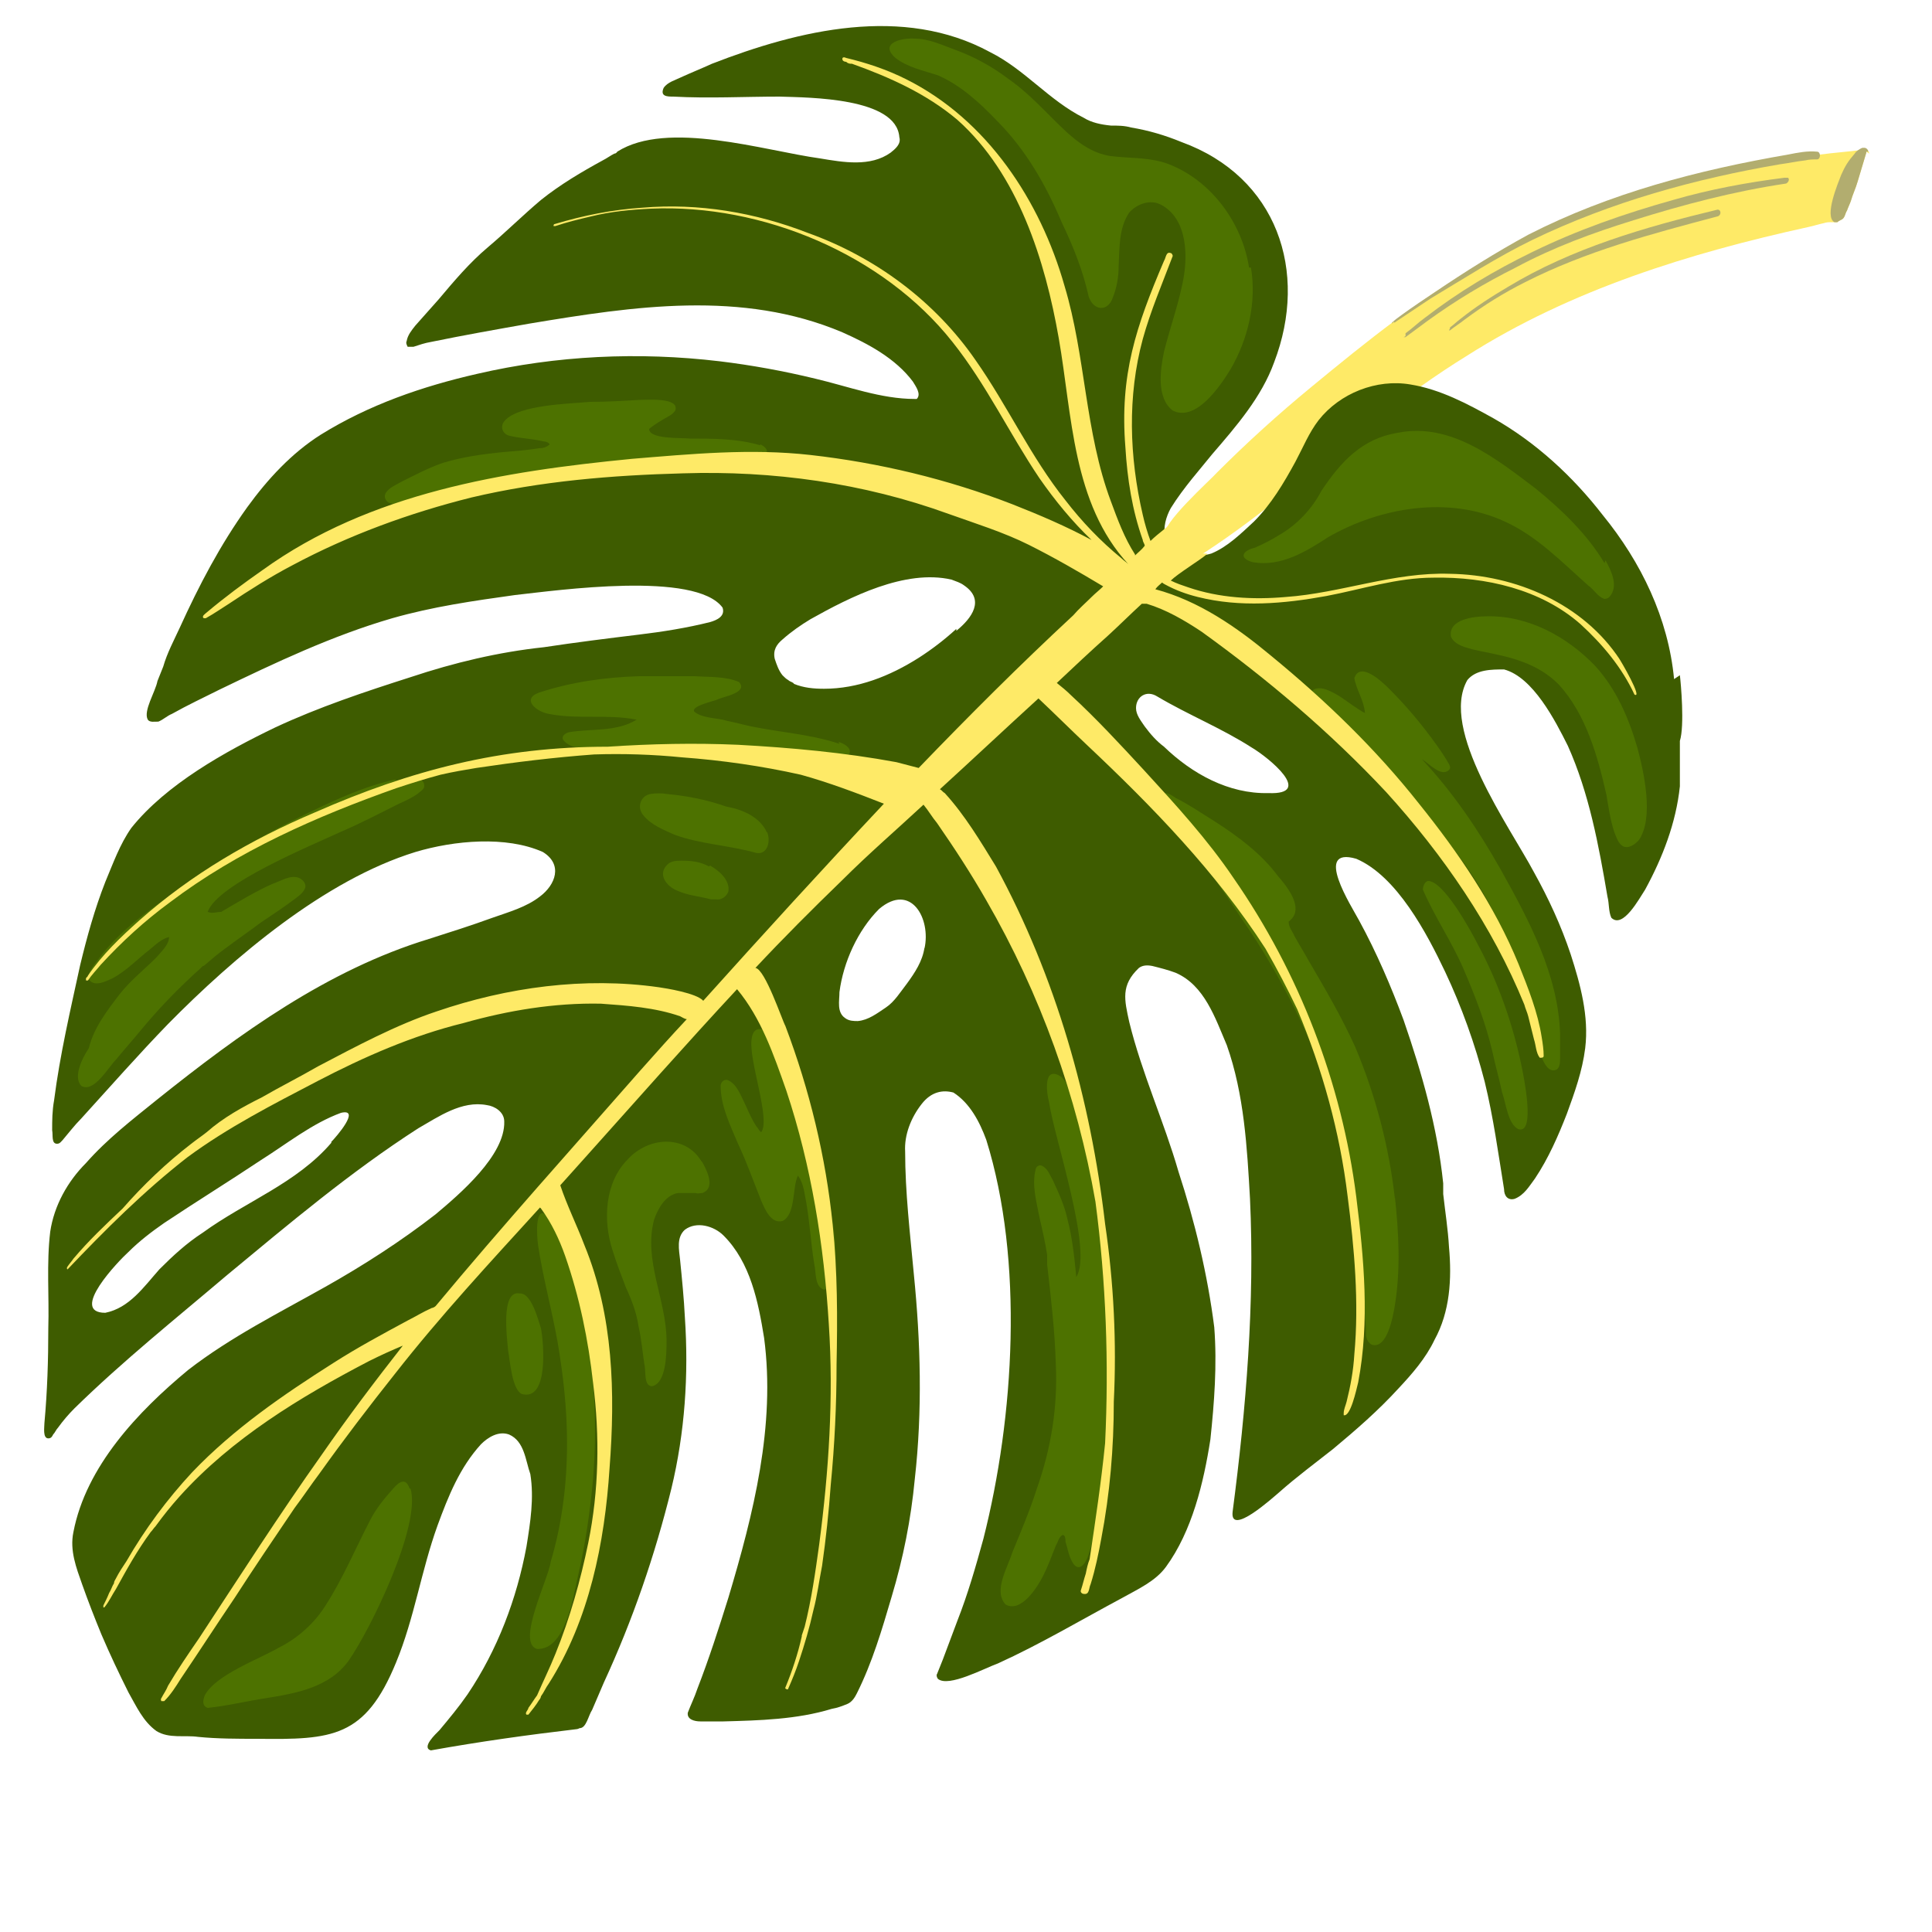
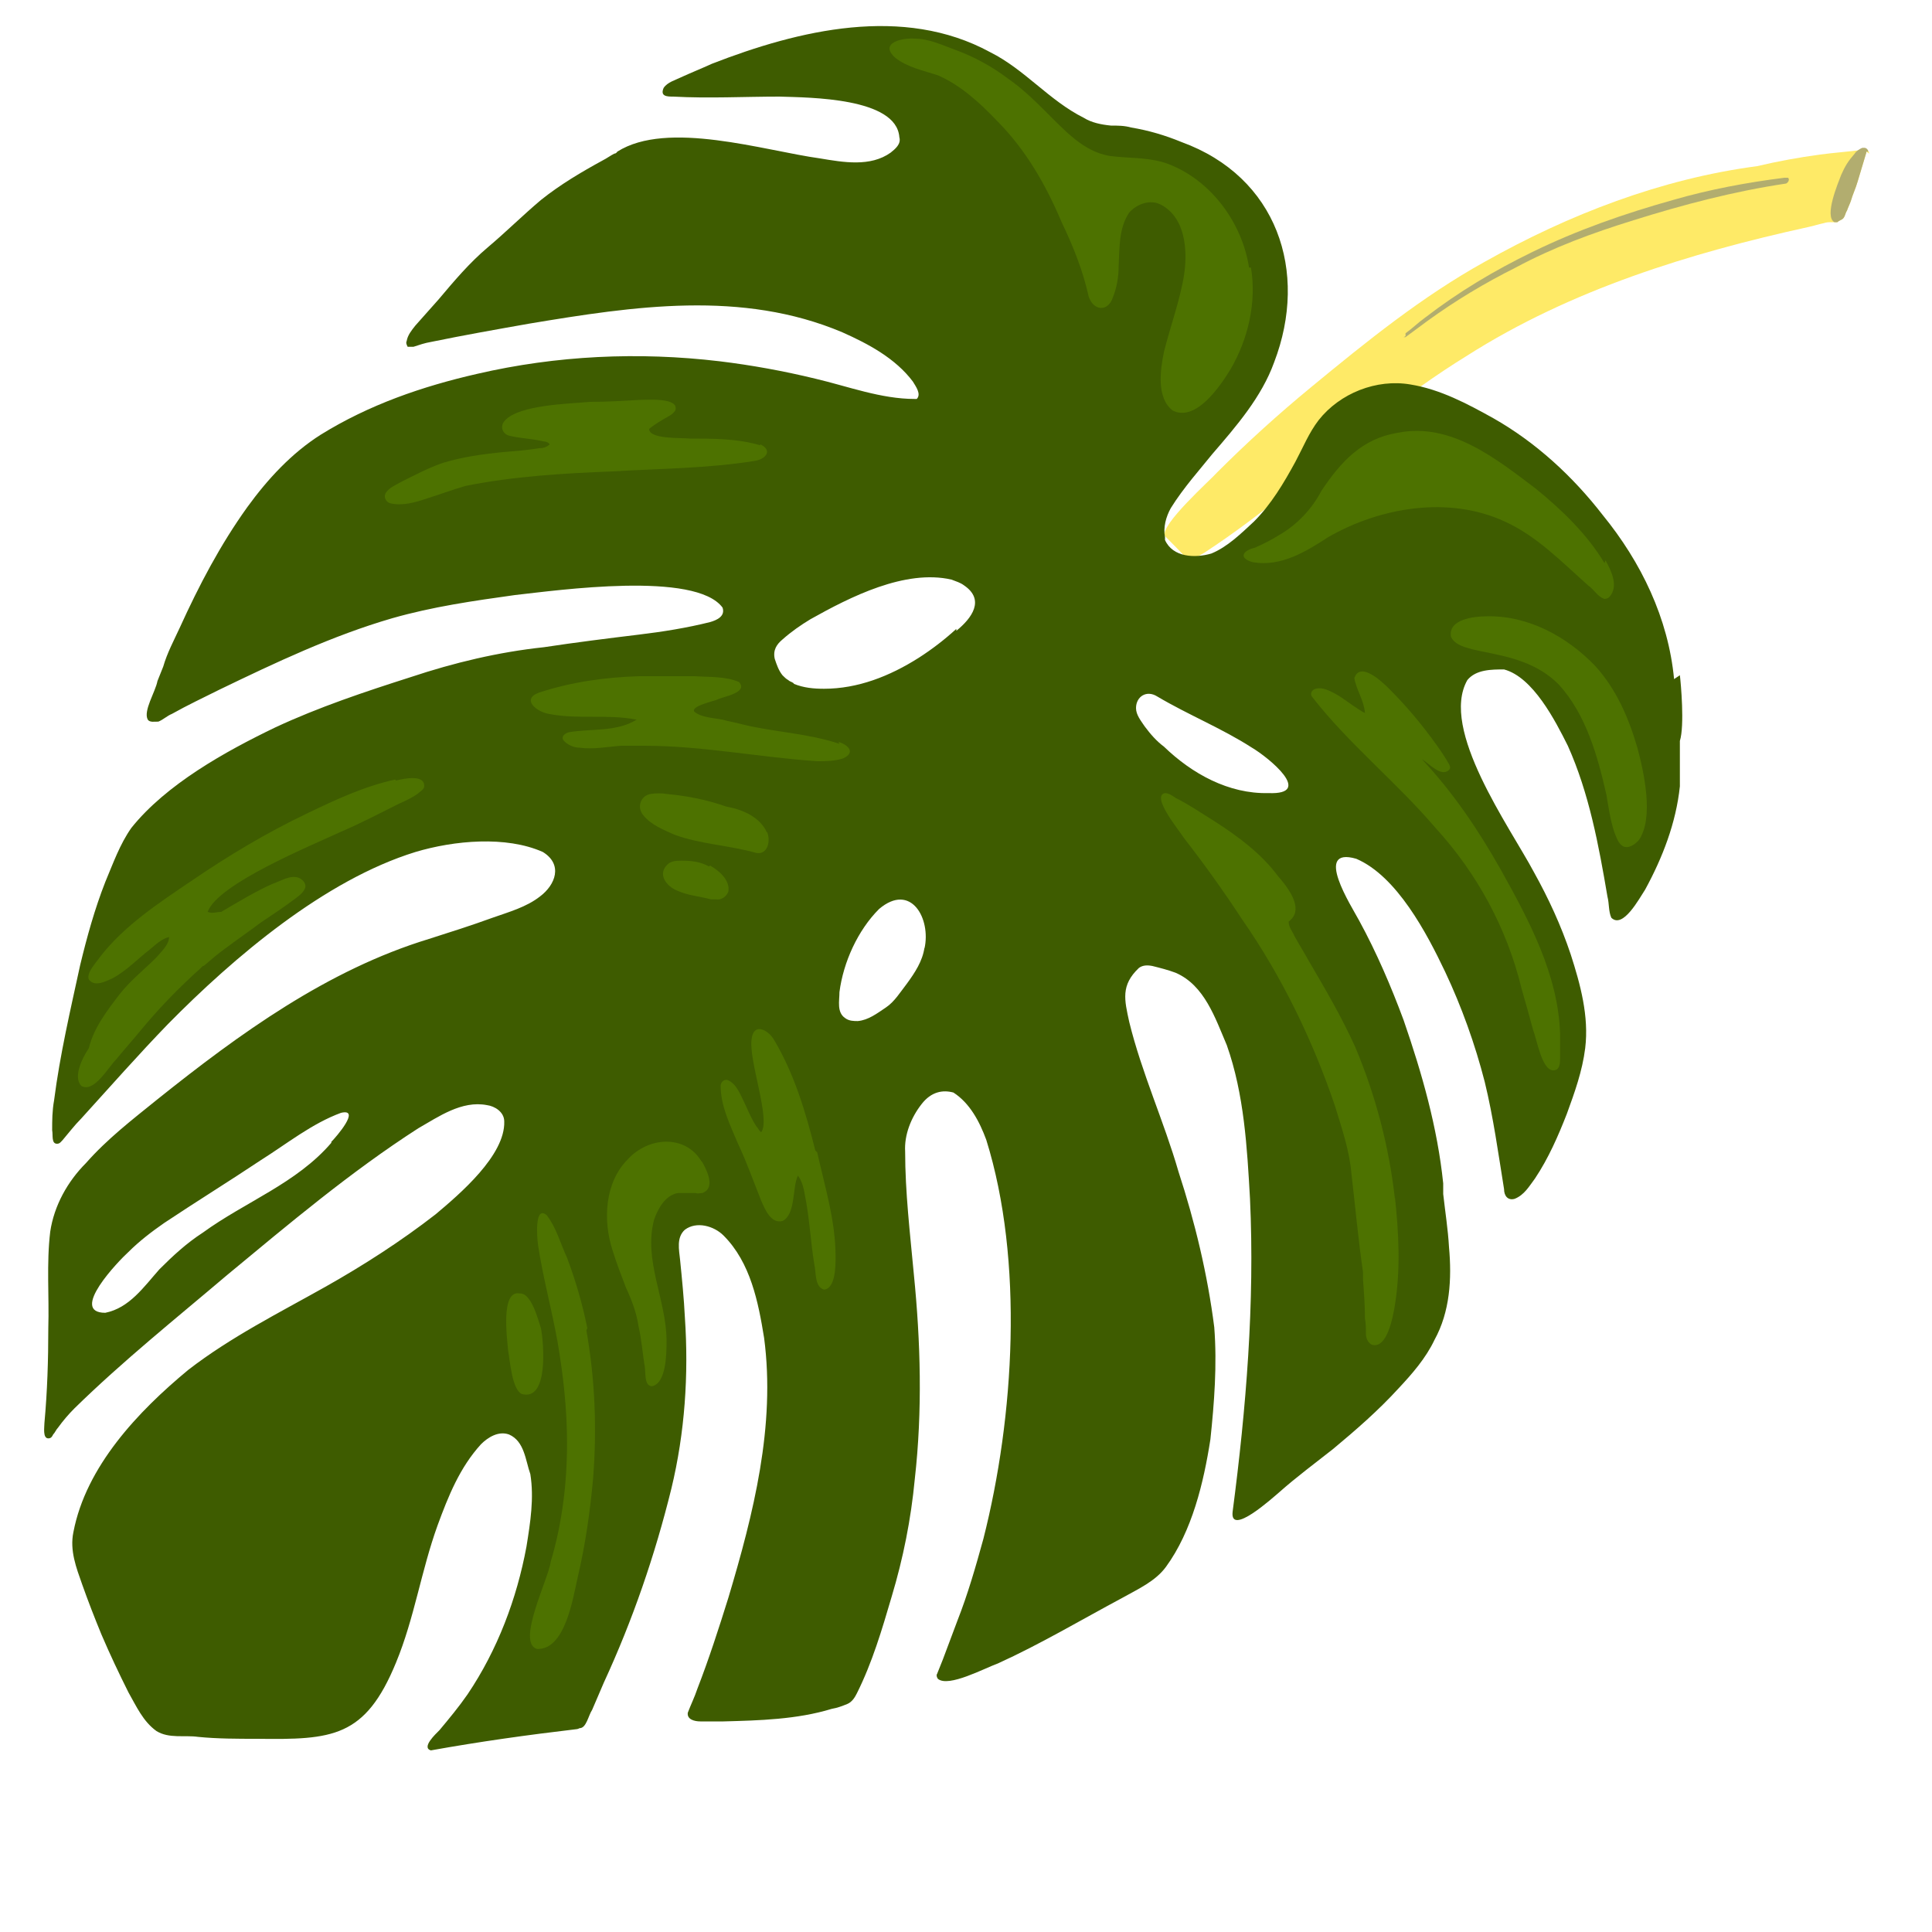
<svg xmlns="http://www.w3.org/2000/svg" id="Layer_1" viewBox="0 0 200 200">
  <path d="M193.2,15.7s0,0,0,.1c-.3,1-.6,2-.9,3-.2.7-.5,1.3-.7,2-.1.3-.3.7-.4,1-.2.3-.2.7-.5.9-.2.1-.4.2-.5.3,0,0-.2,0-.3,0,0,0-.2,0-.3,0-.3,0-.5,0-.8.1-.5.1-1.1.3-1.6.4-12.3,2.7-24.6,6.5-35.3,13.3-6.5,4-12.3,8.9-18.2,13.7-2.9,2.4-5.8,4.6-9,6.7-.5.3-1,.6-1.6.7,0,0-.1,0-.2,0,0-.1-2.3-2.4-2.3-2.4-.6-1.1,4.8-5.9,5.4-6.6,3.1-3.1,6.3-6,9.7-8.8,5.7-4.7,11.5-9.4,18-13,8.7-4.9,18.3-8.6,28.2-9.9,2.1-.5,4.3-.9,6.5-1.2,1.5-.2,3-.3,4.5-.5,0,0,.2,0,.2,0,.2,0,.4.2.4.4Z" style="fill: #feea67;" />
  <path d="M173.9,69.9c.1.8.5,5.2,0,6.8,0,1.6,0,3.1,0,4.7-.4,3.8-1.8,7.4-3.6,10.7-.6.9-2.3,4.1-3.5,2.9-.3-.7-.2-1.4-.4-2.2-.9-5.3-1.9-10.7-4.1-15.6-1.3-2.6-3.6-7.1-6.6-7.9-1.3,0-2.9,0-3.8,1.1-2.9,5.1,4.4,15.2,6.9,19.9,1.5,2.7,2.8,5.5,3.8,8.5,1,3.1,1.9,6.4,1.5,9.7-.3,2.4-1.1,4.6-1.9,6.8-.9,2.3-1.9,4.6-3.3,6.7-.6.8-1.1,1.7-2.1,2.1-.7.2-1.1-.3-1.1-1-.6-3.7-1.1-7.4-2-11.1-1-3.9-2.4-7.8-4.1-11.4-1.9-4-5-9.9-9.2-11.7-4.5-1.3-.5,4.9.3,6.4,1.8,3.3,3.3,6.8,4.6,10.3,1.9,5.5,3.5,11.1,4.1,16.9,0,.2,0,.6,0,1.1.2,1.8.5,3.7.6,5.5.3,3.3.1,6.7-1.5,9.6-.9,1.9-2.3,3.5-3.7,5-2.1,2.3-4.4,4.3-6.8,6.3-1.9,1.5-3.8,2.9-5.6,4.5-.6.5-5.1,4.6-4.8,2,1.4-10.7,2.3-21.6,1.8-32.4-.3-5.3-.6-10.8-2.4-15.9-1.2-2.8-2.3-6.2-5.3-7.5-.8-.3-1.6-.5-2.4-.7-.5-.1-1-.1-1.4.2-1.9,1.8-1.5,3.3-1,5.6,1.3,5.3,3.6,10.3,5.1,15.5,1.7,5.2,3,10.6,3.7,16.1.3,3.9,0,7.8-.4,11.6-.7,4.5-1.9,9.5-4.6,13.2-1.1,1.5-2.9,2.3-4.5,3.2-4.3,2.3-8.5,4.8-12.9,6.8-1.4.5-5.1,2.5-6.2,1.6-.1-.1-.2-.4-.1-.5.2-.5.4-1,.6-1.5.5-1.3,1-2.7,1.5-4,1.1-2.8,1.9-5.6,2.7-8.5,3.2-12.6,4.2-28.8.3-41.3-.7-1.9-1.7-3.8-3.4-4.9-1.1-.3-2.3-.1-3.3,1.2-1.1,1.4-1.8,3.2-1.7,4.9,0,4.2.5,8.4.9,12.7.7,7,.9,14.1.1,21.2-.4,4.2-1.2,8.2-2.4,12.2-1,3.4-2,6.8-3.6,10-.2.4-.5.9-1,1.1-.5.2-1,.4-1.6.5-3.6,1.1-7.5,1.2-11.2,1.3-.8,0-1.6,0-2.4,0-.6,0-1.4-.2-1.3-.9.3-.8.7-1.6,1-2.5,1.2-3.1,2.2-6.2,3.2-9.4,2.6-8.7,4.9-17.8,3.7-26.9-.6-3.7-1.4-7.8-4.2-10.6-1-1-2.8-1.5-4-.6-.9.8-.6,2.1-.5,3.1.2,2,.4,4,.5,6,.4,5.9,0,11.9-1.4,17.7-1.7,6.9-4,13.6-7,20.1-.4.9-.8,1.9-1.2,2.8-.4.6-.6,1.9-1.3,1.9,0,0-.2.1-.3.1-5.1.6-10.1,1.3-15.1,2.2-1-.3.5-1.7.9-2.1,1-1.2,2-2.4,2.9-3.7,3.1-4.6,5.1-9.9,6.1-15.3.4-2.5.8-5,.4-7.5-.5-1.4-.6-3.4-2.2-4.1-1.1-.4-2.2.3-2.9,1-2.2,2.4-3.4,5.4-4.5,8.4-1.7,4.7-2.4,9.6-4.3,14.2-3.2,7.8-6.6,8-14.4,7.9-2,0-4.1,0-6.1-.2-1.4-.2-3,.2-4.3-.6-1.4-1-2.1-2.6-2.9-4-1-2-1.9-3.9-2.8-6-.7-1.7-1.4-3.5-2-5.2-.6-1.7-1.3-3.5-.9-5.4,1.3-6.8,6.7-12.5,11.9-16.8,4.4-3.4,9.4-5.9,14.2-8.6,3.9-2.2,7.8-4.7,11.4-7.5,2.5-2.1,7.2-6.1,7.1-9.6,0-1-1-1.6-1.8-1.7-2.6-.5-5,1.2-7.1,2.4-7,4.5-13.4,9.9-19.8,15.2-5.3,4.5-10.8,8.9-15.8,13.8-.6.6-1.2,1.3-1.7,2-.2.2-.3.5-.5.7-.1.2-.2.4-.5.4-.6,0-.4-1.2-.4-1.6.3-3.3.4-6.5.4-9.8.1-3.3-.2-6.7.2-10,.4-2.7,1.8-5.2,3.7-7.1,2.2-2.5,4.8-4.5,7.4-6.6,8.5-6.8,17.6-13.4,28.1-16.6,2.2-.7,4.4-1.4,6.6-2.2,1.7-.6,3.5-1.1,4.9-2.2,1.6-1.2,2.4-3.3.3-4.6-3.8-1.7-9.2-1.2-13.2,0-9.4,2.9-18.8,10.9-25.6,17.8-3.1,3.2-6,6.5-9,9.8-.7.7-1.3,1.5-1.9,2.2-.2.2-.3.4-.6.4-.6,0-.4-.9-.5-1.4,0-1,0-2,.2-3.1.6-4.7,1.7-9.4,2.7-14,.7-2.9,1.5-5.8,2.6-8.6.8-1.9,1.5-3.9,2.7-5.6,3.6-4.5,9.7-7.9,14.9-10.4,4.5-2.1,9.3-3.7,14-5.2,4.5-1.5,9.1-2.6,13.8-3.1,3.3-.5,6.5-.9,9.8-1.3,2.5-.3,5-.7,7.4-1.3.7-.2,1.6-.6,1.3-1.5-2.8-3.8-17-1.8-21.5-1.3-4.3.6-8.5,1.2-12.7,2.4-6.2,1.8-12.1,4.6-17.9,7.4-1.6.8-3.3,1.6-4.9,2.5-.5.2-.9.6-1.4.8-.4,0-.9.1-1.1-.2-.5-.9.8-2.9,1-4,.2-.5.4-1,.6-1.5.4-1.4,1.1-2.7,1.7-4,2-4.4,4.2-8.6,7-12.5,2.1-2.9,4.6-5.6,7.6-7.5,5-3.1,10.5-5,16.2-6.3,8.2-1.9,16.7-2.3,25.1-1.3,3.3.4,6.6,1,9.9,1.8,3.4.8,6.8,2.1,10.3,2.1,0,0,.1,0,.2,0,0,0,0,0,0,0,.5-.5-.1-1.3-.4-1.8-1.8-2.4-4.6-3.9-7.3-5.1-10.4-4.4-21.6-2.7-32.4-.9-3.4.6-6.8,1.2-10.2,1.9-.6.1-1.2.3-1.8.5-.2,0-.5,0-.6,0-.1-.2-.2-.4-.1-.6.1-.6.5-1.1.9-1.6.8-.9,1.6-1.8,2.4-2.7,1.6-1.9,3.2-3.8,5.1-5.4,1.9-1.6,3.6-3.3,5.5-4.9,2-1.6,4.2-2.9,6.4-4.1.4-.2.8-.5,1.2-.7h0c.2,0,.3-.2.3-.2,5.2-3.3,15.2-.1,21,.7,2.4.4,5.2.9,7.3-.6.5-.4,1.1-.9.9-1.6-.3-4.1-9.3-4.1-12.4-4.2-3.7,0-7.3.2-11,0-.6,0-1.4,0-1-.9.4-.6,1.2-.8,1.8-1.1,1.1-.5,2.1-.9,3.2-1.4,9-3.5,19.8-6.1,28.8-1.2,3.6,1.8,6.1,5,9.7,6.8.8.5,1.8.7,2.8.8,0,0,0,0,0,0,.7,0,1.4,0,2.1.2,1.8.3,3.5.8,5.2,1.5,9.9,3.6,13.2,13.4,9.6,22.8-1.3,3.6-3.9,6.6-6.4,9.5,0,0,0,0,0,0-1.2,1.5-3,3.5-4.3,5.6-.5.9-.8,2-.6,3,0,0,0,.2,0,.3.8,1.8,3.1,1.9,4.8,1.4,1.7-.7,3.1-2.1,4.4-3.3,1.8-1.8,3.1-4,4.3-6.2.8-1.5,1.4-3,2.4-4.3,2.2-2.8,6-4.3,9.5-3.7,3.1.5,5.9,2,8.6,3.5,4.4,2.5,8.2,6,11.3,10,4,4.9,6.8,10.7,7.4,17ZM131.3,82.1c4.8.2,0-3.7-1.7-4.7-3.1-2-6.6-3.4-9.8-5.3-1.1-.7-2.2,0-2.2,1.2,0,.7.5,1.3.9,1.9.6.8,1.2,1.5,2,2.1,2.9,2.8,6.7,4.9,10.8,4.8ZM99,65.3c1.6-1.3,3-3.2.8-4.7-.4-.3-.8-.4-1.3-.6-4.8-1.1-10.5,1.8-14.6,4.1-1,.6-2,1.3-2.9,2.1-.6.5-1,1.1-.8,2,.2.6.4,1.2.8,1.7.2.2.4.4.6.5.2.2.5.2.6.4,1,.4,2,.5,3.1.5,3.5,0,6.8-1.3,9.8-3.2,1.4-.9,2.7-1.9,3.9-3ZM95.7,98.2c.7-3.1-1.4-6.9-4.7-4.1-2.2,2.2-3.7,5.5-4.1,8.6,0,.9-.3,2.1.6,2.7.4.3.9.3,1.3.3,1.1-.1,2-.8,2.9-1.4.9-.6,1.5-1.6,2.2-2.5.8-1.1,1.6-2.3,1.8-3.7ZM34.3,118.2c.5-.5,3.1-3.5,1-3-3,1.1-5.6,3.2-8.3,4.9-3.3,2.2-6.7,4.3-10,6.5-1.3.9-2.6,1.9-3.7,3-1,.9-6.2,6.3-2.4,6.3,2.5-.5,4-2.7,5.6-4.5,1.4-1.4,2.8-2.7,4.5-3.8,4.4-3.2,9.7-5.1,13.3-9.3Z" style="fill: #3e5c00;" />
-   <path d="M157.5,110.3c.2,1,1.5,7.1-.3,6.6-1.1-.5-1.3-2.7-1.7-3.8-.3-1.4-.7-2.8-1-4.2-.7-3-1.8-5.8-3-8.6-1.2-2.8-3-5.4-4.2-8.2,0-.4.2-.8.5-.9,1.6-.1,4.5,5.2,5.2,6.6,2.1,3.9,3.6,8.2,4.5,12.5Z" style="fill: #4d7200;" />
  <g>
-     <path d="M42.5,154.1c1.1,3.8-4.1,14.5-6.4,17.8-2,2.8-5.5,3.4-8.6,3.9-2,.3-4,.8-6,1-.6-.2-.5-.8-.3-1.3,1.1-2.1,5.5-3.7,7.6-4.9,2-1,3.7-2.5,4.9-4.4,1.8-2.8,3.1-5.9,4.6-8.8.6-1.2,1.5-2.3,2.4-3.3.6-.7,1.3-1.2,1.7,0Z" style="fill: #4d7200;" />
+     <path d="M42.5,154.1Z" style="fill: #4d7200;" />
    <path d="M56,137.5c.3,1.6.8,7.6-2,6.8-1-.5-1.2-3.4-1.4-4.5-.1-1.2-.8-6.3,1.2-5.9,1.2-.1,1.9,2.7,2.2,3.6Z" style="fill: #4d7200;" />
    <path d="M60.7,137.7c.9,5.1,1.1,10.2.7,15.3-.3,3.4-.8,6.9-1.6,10.3-.5,2.2-1.3,7.5-4.2,7.4-2.2-.6,1.2-7.3,1.4-9,1.2-4,1.7-8.2,1.7-12.3h0c0-3.6-.4-7.1-1-10.6-.6-3.3-1.5-6.6-2-9.9-.1-.7-.4-4.2.9-3.1,1,1.3,1.4,2.9,2.1,4.4.9,2.4,1.6,4.8,2.1,7.3Z" style="fill: #4d7200;" />
    <path d="M72.7,120.3c.5.9,1.4,2.7,0,3.2-.2,0-.5.1-.7,0-.6,0-1.2,0-1.8,0-1.3.2-2.1,1.6-2.5,2.8-1.1,4.2,1.3,8.3,1.3,12.5,0,1.2,0,4.4-1.5,4.7-.9,0-.6-1.6-.8-2.3-.2-1.3-.3-2.6-.6-3.9-.2-1.4-.7-2.7-1.3-4-.5-1.3-1-2.6-1.4-3.9-1-3.1-.8-7,1.6-9.4,2.1-2.3,5.9-2.6,7.6.2Z" style="fill: #4d7200;" />
    <path d="M84.6,119.3c.8,3.6,1.9,7.1,1.9,10.8,0,.9,0,3.3-1.2,3.4-1-.3-.8-1.8-1-2.6-.4-2.4-.5-4.9-1-7.3-.1-.6-.3-1.4-.7-1.9-.6,1.2-.2,4-1.6,4.7-1.2.3-1.8-1.2-2.2-2.1-.8-2-1.5-4-2.4-5.9-.8-1.9-1.8-3.9-1.8-6,0-.4.4-.7.7-.6.8.3,1.2,1.2,1.5,1.8.5,1,.9,2.1,1.5,3,.2.2.3.5.5.6,1-1.3-1.3-7.4-1-9.6.2-1.8,1.7-1,2.3,0,2.1,3.5,3.3,7.5,4.3,11.5Z" style="fill: #4d7200;" />
    <path d="M41,80.8c.8-.2,3.1-.7,2.9.7-.1.3-.5.5-.7.7-.6.4-1.2.7-1.9,1-2,1-3.9,2-6,2.9-3,1.4-12.8,5.4-13.8,8.3.5.2.9,0,1.4,0,1.7-1,3.5-2.1,5.3-2.9.9-.3,1.9-1,2.8-.6.4.2.7.6.6,1-.2.5-.6.8-1,1.1-1.2.9-2.4,1.7-3.6,2.5-1.2.9-2.5,1.8-3.7,2.7-.7.5-1.4,1.1-2.1,1.7,0,0-.1.1-.2.1h0c-.5.5-1,.9-1.5,1.4-1.7,1.6-3.3,3.3-4.8,5.1-.9,1.1-1.8,2.1-2.7,3.2-.8.8-2.3,3.5-3.6,2.7-.8-.9,0-2.7.8-3.9.5-2.1,1.9-3.9,3.2-5.6,1.1-1.4,2.5-2.5,3.8-3.8.5-.6,1.3-1.3,1.3-2.1,0,0,0,0,0,0-.8.2-1.4.8-2,1.3-1.3,1-2.4,2.2-3.9,3-.7.3-1.8.9-2.4.1-.3-.7.8-1.8,1.2-2.4,2.5-3.2,6-5.5,9.4-7.8,3.8-2.6,7.8-5,12-7,2.9-1.4,5.9-2.8,9.1-3.5Z" style="fill: #4d7200;" />
    <path d="M79.4,86.1c.4.9.1,2.4-1.1,2.2-2.8-.8-5.8-.9-8.5-1.9-1.1-.5-2.4-1-3.2-2-.7-.8-.3-2,.7-2.2.6-.1,1.2-.1,1.8,0,2.1.2,4.1.6,6.1,1.3,1.7.3,3.5,1.1,4.2,2.7ZM78.7,87.6h0s0,0-.1,0c0,0,0,0,0,0,0,0,0,0,0,0,0,0,0,0,0,0Z" style="fill: #4d7200;" />
    <path d="M73.5,89.6c.9.5,2.1,1.5,1.9,2.7-.2.5-.7.9-1.3.8h0c-.2,0-.4,0-.5,0-1.1-.3-2.4-.4-3.5-.9-1.2-.5-2.1-1.8-.9-2.8.4-.3.9-.3,1.4-.3,1,0,1.9.1,2.8.6Z" style="fill: #4d7200;" />
    <path d="M86.8,76.8c1,.3,1.8,1.1.5,1.7-.9.3-1.8.3-2.7.3-6-.4-11.9-1.6-17.9-1.6-.8,0-1.6,0-2.4,0-1.4.1-2.9.4-4.3.2-.6,0-1.3-.3-1.7-.8-.2-.4.2-.7.6-.8,2.3-.4,4.9,0,7-1.3-3-.6-6.1,0-9.1-.6-1.2-.2-2.9-1.5-1-2.2,3.3-1.1,6.9-1.6,10.4-1.7,1.9,0,3.8,0,5.7,0,1.5.1,3.2,0,4.6.6,1,1.1-1.6,1.5-2.2,1.8-.4.2-2.9.7-2.4,1.3.8.6,1.9.6,2.9.8.7.2,1.4.3,2.1.5,3.3.8,6.7.9,10,2Z" style="fill: #4d7200;" />
-     <path d="M114.2,127.8c.8,6.5,1.1,13.1.7,19.6-.1,2.3-.4,4.6-.8,6.9-.4,2.2-.7,4.5-1.4,6.6-.3,1-1.1,2.1-1.8.6-.3-.6-.4-1.3-.6-1.9,0-.2,0-.7-.3-.7h0c-.4.2-.5.8-.7,1.1-.4,1-.8,2.1-1.3,3.1-.6,1.2-2.3,3.9-3.9,3-1.3-1.4.2-3.8.7-5.4.9-2.2,1.8-4.3,2.5-6.5,1.5-4.2,2.2-8.5,2-12.9h0c-.1-3.5-.5-6.9-.9-10.4,0-.2,0-.5,0-.7,0,0,0-.2,0-.3-.2-1.3-.5-2.6-.8-3.9-.3-1.6-.8-3.3-.4-4.9,0-.3.4-.6.7-.4.6.3.8,1,1.1,1.5.6,1.3,1.2,2.6,1.5,4,.5,1.9.7,3.8.9,5.8,0,0,0,.1,0,.2,1.8-2.6-2.3-14.5-2.8-18.1-.3-1.1-.6-3.9,1.3-2.6.9.9,1.1,2.2,1.7,3.2,1.5,4.2,2.1,8.6,2.7,13Z" style="fill: #4d7200;" />
    <path d="M144.4,123.9c.4,3.7.6,7.5,0,11.2-.2,1.2-.8,4.6-2.4,4.1-.4-.2-.6-.7-.6-1.1,0-.5,0-1.1-.1-1.6,0-1.3-.1-2.7-.2-4,0-.3,0-.6,0-.8-.5-3.4-.8-6.8-1.2-10.2-.2-2.4-1-4.7-1.7-7-2.3-6.8-5.5-13.4-9.6-19.3-1.9-2.9-3.9-5.7-6-8.4-.5-.8-3.5-4.4-2-4.7.4,0,.8.3,1.1.5,1.4.7,2.7,1.6,4,2.4,2.5,1.6,4.9,3.4,6.6,5.7,1.5,1.7,2.6,3.6,1.1,4.7,0,.6.4,1,.6,1.5.5.9,1,1.7,1.5,2.6,1.7,2.9,3.4,5.8,4.8,8.9,2.1,5,3.5,10.3,4.1,15.7Z" style="fill: #4d7200;" />
    <path d="M78.7,46c1.3.6.6,1.5-.5,1.7-4.9.8-9.9.8-14.8,1.1-5.1.2-10.2.5-15.2,1.5-1.4.4-2.7.9-4,1.3-1.2.4-2.5.8-3.8.5-.4-.1-.7-.6-.5-1,.3-.6,1.1-.9,1.6-1.2,1.4-.7,2.9-1.5,4.4-2,2-.6,4.1-.9,6.2-1.1,1.2-.1,2.5-.2,3.7-.4.4,0,.8-.1,1.1-.4-.1-.2-.4-.3-.6-.3-1.2-.3-2.4-.3-3.6-.6-.7-.2-1-1-.4-1.6,1.5-1.6,6.6-1.7,8.8-1.9,1.7,0,3.4-.1,5-.2.8,0,4.3-.3,3.8,1.1-.2.3-.5.5-.7.6-.7.4-1.4.8-2,1.3,0,1.1,3.4.9,4.2,1,2.4,0,5,0,7.3.7Z" style="fill: #4d7200;" />
    <path d="M161.5,107c0,.8,0,1.7,0,2.5,0,.5,0,1.3-.7,1.3-1.2,0-1.7-3.2-2.1-4.2-.4-1.5-.8-2.9-1.2-4.3-1.5-6.2-4.6-11.9-8.9-16.6-4-4.7-9-8.7-12.8-13.6-.2-.3,0-.7.4-.8.7-.2,1.4.2,2,.5.9.5,1.6,1.1,2.4,1.6.2.1.4.3.7.4-.1-1.3-.9-2.4-1.1-3.6.6-1.8,2.9.4,3.6,1.1,1.8,1.8,3.4,3.7,4.9,5.8.5.7.9,1.3,1.3,2,.1.2.2.4,0,.6-.8.8-2.1-.7-2.8-1.1,3.2,3.4,5.9,7.4,8.2,11.5,2.9,5.2,5.9,10.8,6.1,16.9Z" style="fill: #4d7200;" />
    <path d="M169.5,77.4c.7,2.6,1.7,7.2.2,9.5-.4.5-1.1,1-1.7.7-.5-.3-.7-1-.9-1.5-.4-1.2-.6-2.6-.8-3.8-.9-4-2.1-8.3-4.9-11.4-4-4.1-10.3-2.8-11.2-5-.3-1.8,2.4-2.1,3.7-2.1,4.3-.1,8.3,2.1,11.2,5.1,2.2,2.4,3.5,5.4,4.4,8.5Z" style="fill: #4d7200;" />
    <path d="M166.2,58c.6,1.1,1.4,2.7.4,3.8-.1.1-.3.2-.5.2-.7-.2-1.1-1-1.7-1.4-2.7-2.4-5.3-5.1-8.6-6.6-5.8-2.7-12.9-1.5-18.3,1.6-2.3,1.5-4.9,3.1-7.8,2.6-1.5-.4-1.1-1.2.2-1.5.9-.4,1.7-.8,2.5-1.3,1.9-1.1,3.4-2.7,4.4-4.6,2-3,4.2-5.4,7.9-6,5.5-1.1,10.2,2.7,14.3,5.8,2.7,2.2,5.3,4.7,7.1,7.7Z" style="fill: #4d7200;" />
    <path d="M129.5,27.7c.6,3.6-.3,7.4-2.1,10.5-1.1,1.8-3.6,5.5-6,4.3-1.7-1.3-1.3-4.2-.9-6.1.6-2.4,1.4-4.6,1.9-7,.6-2.7.6-6.7-2.2-8.2-1.1-.6-2.5-.1-3.3.8-1.1,1.6-1,3.7-1.1,5.6,0,1.1-.2,2.2-.6,3.2-.5,1.5-2,1.4-2.5-.1-.6-2.7-1.6-5.2-2.8-7.7-1.6-3.8-3.7-7.5-6.7-10.5-1.8-1.9-3.8-3.7-6.1-4.7-1.5-.5-3.1-.8-4.4-1.8-1.8-1.6.8-2.1,2-2,1.5,0,2.9.7,4.3,1.2,1.9.7,3.7,1.7,5.3,2.9,1.6,1.1,3,2.5,4.4,3.9,1.9,1.9,3.9,4,6.7,4.2,1.9.2,3.8.1,5.6.8,4.4,1.7,7.6,6.1,8.3,10.7Z" style="fill: #4d7200;" />
  </g>
-   <path d="M167.5,68c.3.4,2.6,4.4,1.7,3.9-1.3-2.8-3.3-5.2-5.6-7.3-4.1-3.6-9.8-4.9-15.2-4.8-3.8,0-7.4,1.2-11.1,1.9-4.4.8-8.9,1.2-13.3.1-1.2-.3-2.3-.7-3.4-1.3,0,0-.2-.1-.3-.2-.2.2-.5.4-.7.7,4.5,1.2,8.4,3.9,12,6.9,5.6,4.6,10.8,9.6,15.3,15.3,4.1,5.1,7.8,10.5,10.3,16.6,1,2.5,2,5,2.4,7.6.1.6.2,1.3.2,1.9,0,.2-.2.2-.4.2-.4-.5-.4-1.3-.6-1.9-.2-.8-.4-1.6-.6-2.4-.1-.4-.3-.8-.4-1.2,0,0,0,0,0,0-3.3-8.1-8.4-15.5-14.3-22-5.8-6.2-12.3-11.7-19.1-16.6-1.8-1.2-3.7-2.3-5.7-2.9-.1,0-.3,0-.5,0-1.2,1.1-2.3,2.2-3.5,3.3-1.8,1.6-3.6,3.3-5.3,4.9.5.4,1,.8,1.5,1.3,2.6,2.4,5.1,5.1,7.5,7.7,3.3,3.6,6.6,7.2,9.3,11.2,6.8,9.8,11.2,21.2,12.7,33,.8,6.4,1.4,12.9.2,19.2-.2.8-.8,3.6-1.5,3.4,0,0,0-.1,0-.2,0-.4.2-.8.3-1.2.4-1.6.7-3.2.8-4.9.5-5.4,0-11-.7-16.4-.8-6.6-2.6-13.1-5.2-19.3-1-2.1-2.1-4.2-3.3-6.3-5.1-7.9-11.7-14.7-18.5-21.1-1.7-1.6-3.3-3.2-5-4.8-3.4,3.1-6.8,6.3-10.2,9.4.2.1.3.3.5.4,2.1,2.3,3.7,5,5.3,7.6,6.2,11.4,9.8,24.1,11.3,37,.9,6.1,1.2,12.3.9,18.4,0,4.8-.4,9.5-1.3,14.2-.3,1.6-.6,3.1-1.1,4.7-.2.4-.1,1.1-.7,1-.2,0-.4-.2-.3-.4.2-.6.3-1.1.5-1.7.1-.5.2-1,.4-1.5.6-4,1.2-8,1.6-12,.4-8.3.1-16.7-1-25-1.9-10.9-5.7-21.5-11.3-31.2-1.6-2.8-3.3-5.4-5.1-8-.5-.6-.9-1.3-1.4-1.9-2.8,2.6-5.7,5.1-8.4,7.8-3.1,3-6.1,6-9,9.1,1,.1,2.8,5.5,3.1,6,2.5,6.6,4.2,13.6,4.9,20.6.5,4.8.5,9.6.4,14.5h0c0,4.1-.2,8.3-.6,12.4-.2,2.8-.5,5.6-.9,8.4-.3,1.5-.5,3.1-.9,4.6-.4,1.8-.9,3.5-1.5,5.3-.3.9-.7,1.9-1.1,2.8,0,.2-.4,0-.3-.1.7-1.7,1.3-3.5,1.7-5.3,0,0,0,0,0-.1.1-.3.2-.6.3-.9.7-2.8,1.1-5.6,1.5-8.5,1-7.6,1.5-15.2,1-22.8-.5-8.2-1.8-16.4-4.4-24.2-1.3-3.7-2.6-7.5-5.1-10.5-5.3,5.7-10.5,11.6-15.7,17.4-.9,1-1.7,1.9-2.6,2.9.7,2.1,1.7,4.1,2.5,6.2,3,7.3,3.2,15.3,2.6,23.1-.5,7.7-2.1,15.7-6.3,22.3-.3.4-.5.9-.8,1.3,0,0,0,0,0,0,0,.1-.1.3-.2.4,0,0,0,0,0,0-.3.5-.7,1-1.1,1.5,0,0-.2,0-.2,0-.2-.2.2-.5.2-.7.3-.4.6-.9.9-1.3.6-1.4,1.3-2.8,1.9-4.3,1.5-3.7,2.6-7.6,3.4-11.5,1.1-5.4,1.2-11,.5-16.5-.5-4.5-1.4-8.9-2.9-13.2-.6-1.7-1.4-3.4-2.5-4.9,0,0,0,0-.1-.1-5.1,5.6-10.3,11.2-15,17.2-2.7,3.4-5.3,6.8-7.8,10.3-.9,1.2-1.7,2.4-2.6,3.6-2.1,3.1-4.2,6.2-6.2,9.3-1.9,2.8-3.7,5.6-5.6,8.4-.5.8-1,1.6-1.7,2.3,0,0-.2,0-.3,0,0,0-.1-.2,0-.3.2-.4.5-.8.7-1.3,1-1.7,2.1-3.3,3.2-4.9,4.2-6.4,8.3-12.8,12.7-19,2.7-3.9,5.5-7.6,8.4-11.3-1.2.5-2.3,1-3.5,1.6-7.1,3.7-14.2,8-19.6,14-.9,1-1.7,2-2.5,3.1-.2.2-.3.4-.5.6-1.4,1.9-2.5,3.9-3.6,5.9-.4.6-.7,1.3-1.2,1.9,0,0,0,0-.1,0,0,0,0-.1,0-.2.2-.4.4-.8.6-1.3.2-.3.3-.7.5-1,0-.2.1-.3.2-.5.3-.6.7-1.2,1.1-1.8,1.9-3.3,4.2-6.4,6.8-9.2,4.3-4.5,9.4-8,14.6-11.3,2.5-1.6,5.1-3,7.7-4.4.8-.4,1.6-.9,2.5-1.3.1,0,.3-.1.4-.2,6.9-8.3,14.1-16.3,21.2-24.4,1.6-1.8,3.2-3.6,4.8-5.3-.2,0-.5-.2-.7-.3-2.6-.9-5.4-1.1-8.2-1.3-4.8-.1-9.6.7-14.2,2-5.3,1.3-10.3,3.5-15.1,6-4.6,2.4-9.3,4.8-13.5,7.9-4.5,3.5-8.6,7.6-12.4,11.6-.1,0-.1-.2,0-.3.2-.3.4-.5.6-.8,1.6-1.9,3.3-3.5,5.1-5.2,2.1-2.4,4.5-4.7,7.1-6.7.5-.4,1.1-.8,1.6-1.2,1.7-1.5,3.7-2.6,5.7-3.6,1.9-1.1,3.9-2.1,5.8-3.2,4-2.1,8.1-4.3,12.3-5.7,7.3-2.5,15.3-3.6,23-2.5.7.1,3.9.6,4.6,1.4,6.2-6.9,12.4-13.7,18.7-20.4-2.8-1.1-5.7-2.2-8.6-3-4-.9-8.2-1.5-12.3-1.8-3-.3-6.1-.4-9.1-.3-4.1.3-8.2.8-12.2,1.4-1.2.2-2.4.4-3.7.7-1.5.4-3.1.9-4.6,1.4-8.2,2.9-16.4,6.5-23.4,11.8-2.6,1.9-5,4.1-7.2,6.5-.4.5-.9,1-1.3,1.6,0,0-.1,0-.2,0,0,0,0-.1,0-.2,0-.1.2-.2.2-.3,1.5-2.2,3.4-4,5.3-5.7,5.4-4.8,11.6-8.4,18.2-11.2,10-4.4,19.3-6.8,30.3-6.8,4.5-.3,9-.4,13.5-.2,5.5.3,11,.8,16.4,1.8.8.2,1.5.4,2.3.6,5.2-5.4,10.5-10.7,16-15.8,0,0,0,0,0,0,.6-.7,1.3-1.3,1.9-1.9.4-.4.8-.7,1.2-1.1-2.5-1.5-5.1-3-7.7-4.3-2.6-1.3-5.5-2.2-8.3-3.2-8.8-3.2-18.2-4.5-27.5-4.2-7.4.2-14.7.8-21.9,2.5-6.4,1.6-12.7,3.9-18.5,7-2.3,1.2-4.5,2.6-6.6,4-.8.5-1.5,1-2.4,1.5,0,0-.2,0-.2,0-.3-.2.2-.5.3-.6,1.9-1.6,3.8-3,5.8-4.4,11.1-8,24.9-10.2,38.2-11.5,6.1-.5,12.3-1.1,18.5-.4,7.1.8,14.2,2.5,20.9,5.1,2.8,1.1,5.6,2.3,8.2,3.7-2-1.9-3.8-4.1-5.4-6.4-3.1-4.6-5.5-9.7-9-14.1-7.2-9.1-19.7-14.3-31.2-13.8-2.1.1-4.2.3-6.2.8-1.3.3-2.5.6-3.7,1,0,0-.2,0-.2,0,0,0,0-.2.1-.2,3-.9,6-1.5,9.1-1.7,5.8-.5,11.7.5,17.1,2.6,7,2.5,13.2,7.1,17.4,13.2,3.3,4.7,5.7,10,9.3,14.5,1.7,2.2,3.6,4.2,5.8,6,.2.2.5.4.7.6,0,0,0,0,0,0-5.8-6.3-5.8-15.4-7.2-23.4-1.4-8-4.2-17-10.5-22.6-3.2-2.7-7-4.4-10.9-5.8-.2,0-.4,0-.6-.2-.2,0-.4-.1-.4-.3,0-.2.2-.2.4-.1,2.1.5,4.2,1.2,6.2,2.2,8.4,4.2,13.9,12.6,16.4,21.4,2.2,7.3,2.1,15.1,4.8,22.3.7,1.9,1.4,3.8,2.5,5.5,0,0,0,0,0,.1.3-.3.7-.6,1-1,0-.2-.2-.4-.2-.6-1.1-3.1-1.6-6.3-1.8-9.6-.6-7.5,1.1-12.5,4-19.3.2-.3.2-1,.7-.8.1,0,.2.2.2.3-1.1,2.9-2.3,5.7-3.1,8.6-1.6,5.9-1.4,12.2,0,18.2.2.9.5,1.9.8,2.7.4-.4.9-.8,1.4-1.2.3-.2.9-.8,1-.9,0,.3-.2.8.1,1.6.4.9.8,1.5,1.7,1.7,1.1.2,1.9,0,1.6.2-.7.6-3,2-3.7,2.7.6.3,1.2.5,1.8.7,3.2,1.1,6.7,1.3,10.1,1,5.7-.4,11.2-2.6,17-2.4,6.8.1,13.8,3.1,17.6,8.9Z" style="fill: #feea67;" />
  <path d="M193.2,15.7s0,0,0,.1c-.3,1-.6,2-.9,3-.2.7-.5,1.3-.7,2-.1.3-.3.7-.4,1-.2.3-.2.7-.5.9-.2.1-.4.2-.5.3,0,0-.2,0-.3,0-1.1-.6.4-4.1.7-4.9.4-.9.7-1.4,1.4-2.2.1-.2.5-.5.8-.6,0,0,.2,0,.2,0,.2,0,.4.2.4.4Z" style="fill: #b2ad6f;" />
-   <path d="M144.1,33.5s0,0,0-.1c.3-.3.6-.5,1-.8,1.1-.8,2.3-1.6,3.5-2.4,3.1-2.1,6.3-4.1,9.6-5.9,8.4-4.3,17.6-6.7,26.9-8.3,1-.2,2-.4,3-.3.2,0,.3.2.3.4,0,.2-.1.4-.3.4-.4,0-.8,0-1.2.1-.9.1-1.8.3-2.6.4-8.8,1.5-17.5,3.9-25.6,7.8-3.7,1.8-7.1,4-10.6,6.1-1.2.8-2.4,1.6-3.6,2.4,0,0-.2.2-.2,0Z" style="fill: #b2ad6f;" />
  <path d="M145.5,34.8c0,0,0-.2,0-.3.7-.5,1.3-1.1,2-1.6,3.5-2.7,7.2-4.9,11.1-6.8,4.7-2.3,9.6-4,14.6-5.4,3.8-1.1,7.6-1.8,11.5-2.3.1,0,.3,0,.4,0,.2.2,0,.5-.2.6-5.4.8-10.7,2.2-15.8,3.8,0,0,0,0,0,0,0,0,0,0,0,0-4.2,1.3-8.3,2.8-12.2,4.9,0,0,0,0,0,0,0,0,0,0,0,0-3.2,1.6-6.2,3.4-9.1,5.5-.8.6-1.5,1.1-2.3,1.7,0,0-.2,0-.2,0Z" style="fill: #b2ad6f;" />
-   <path d="M150.1,34s0-.1,0-.1c.4-.3.7-.6,1.1-.9,1.5-1.2,3.2-2.3,4.9-3.3,6.6-4,14.2-6.2,21.7-8,.4,0,.4.6,0,.7-6.8,1.8-13.6,3.6-19.9,6.8-2.2,1.1-4.3,2.4-6.3,3.9-.5.4-1,.7-1.5,1.1,0,0,0,0-.1,0Z" style="fill: #b2ad6f;" />
</svg>